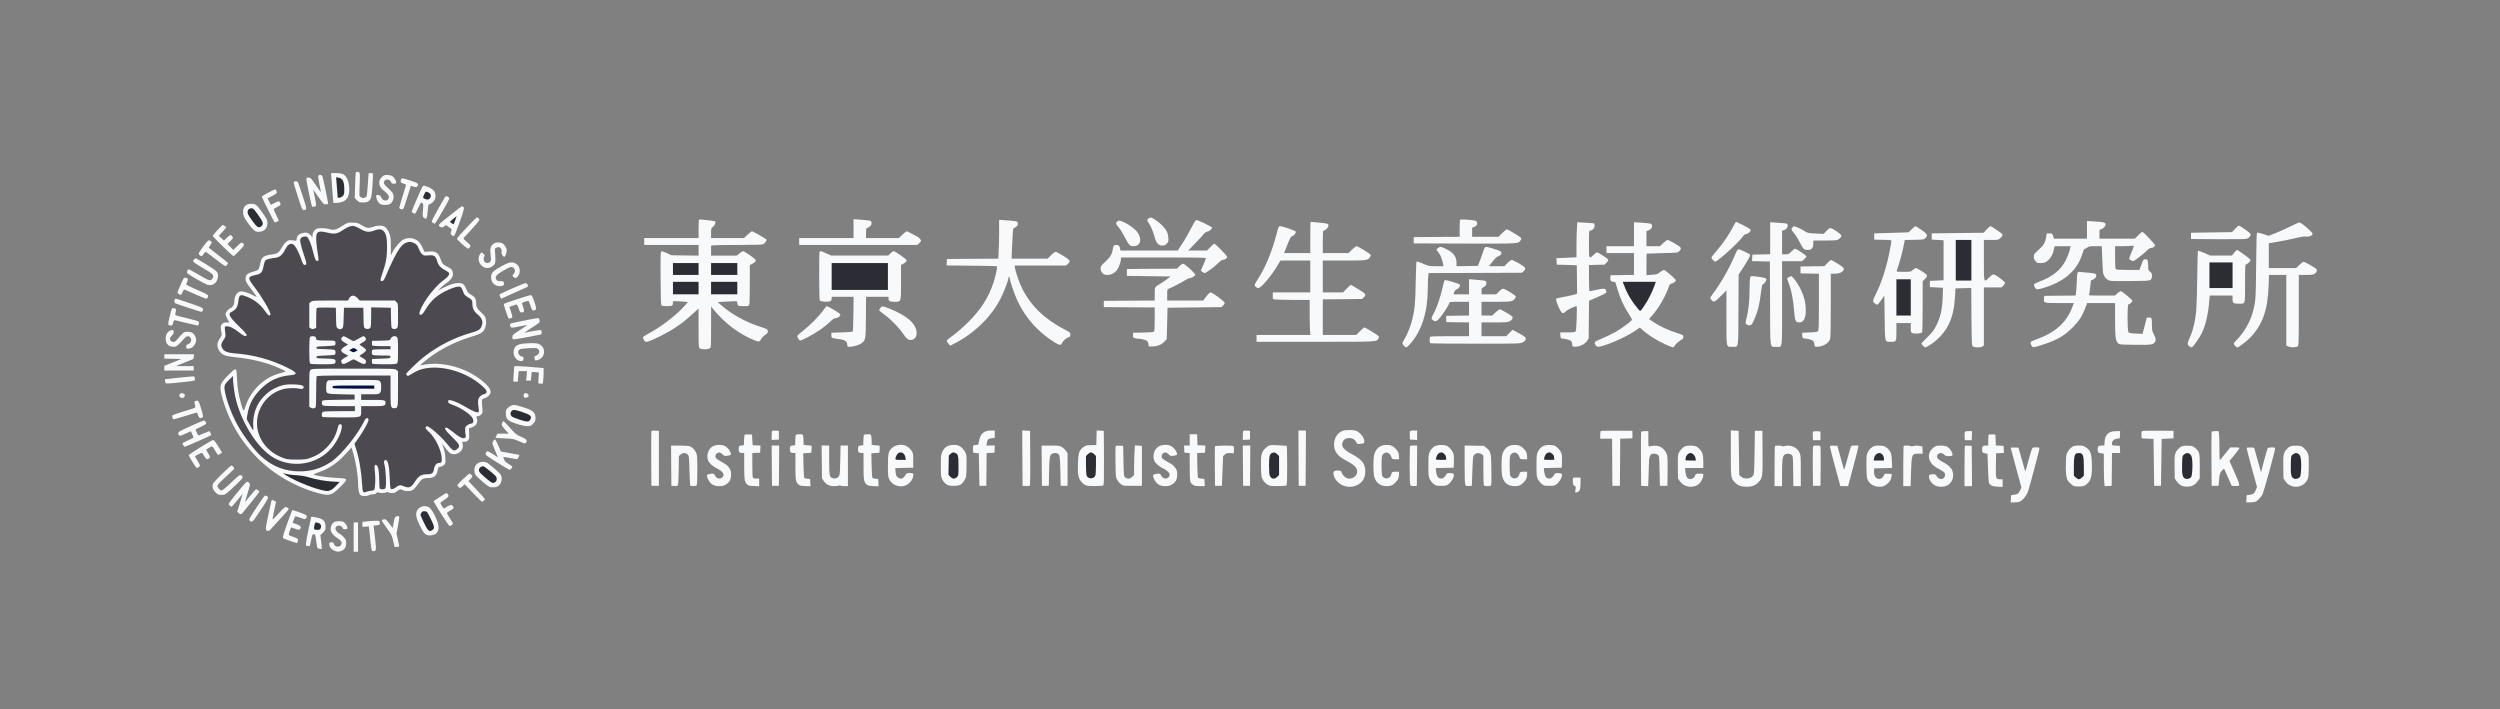
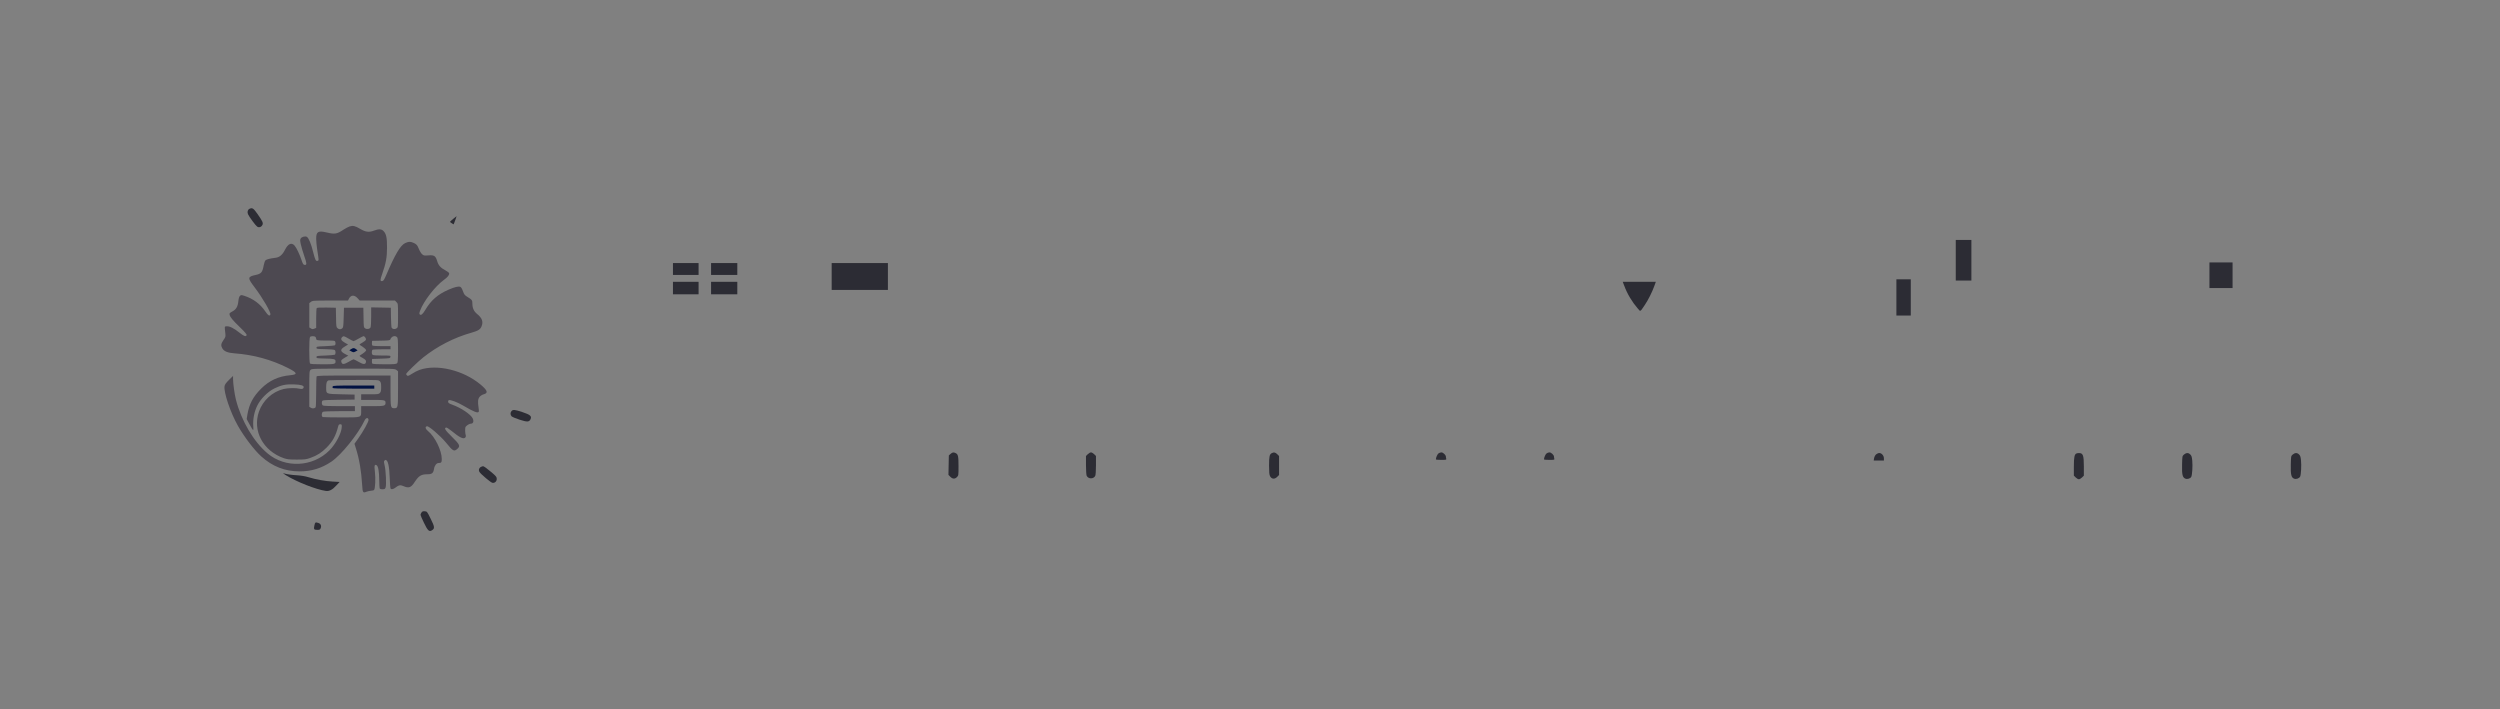
<svg xmlns="http://www.w3.org/2000/svg" version="1.1" id="レイヤー_1" x="0px" y="0px" viewBox="0 0 4001 1135" style="enable-background:new 0 0 4001 1135;" xml:space="preserve">
  <rect x="0" y="0" width="4001" height="1135" fill="#808080" stroke="none" />
  <style type="text/css">
	.st0{fill:#F8F9FA;}
	.st1{fill:#2C2C34;}
	.st2{fill:#4D4951;}
	.st3{fill:#011242;}
</style>
  <g transform="translate(0,1135) scale(0.1,-0.1)">
-     <path class="st0" d="M5749,8591c12-8,13-41,7-194c-7-185-7-185,16-201c28-20,58-20,83-2c17,12,20,37,31,197c6,101,12,185,13,187   c0,1,17,2,36,2c41,0,39,19,25-207c-11-177-18-207-58-240c-21-18-40-22-90-23c-60,0-66,2-100,36l-35,35l6,199c3,110,8,204,12,210   C5703,8602,5730,8603,5749,8591z M5484,8566c64-27,106-124,106-246c0-123-46-189-145-210c-30-6-67-10-82-8l-28,3l-17,205   c-9,113-17,220-17,238l-1,32h75C5417,8580,5466,8574,5484,8566z M5160,8528c11-29,90-401,90-428c0-16-7-20-35-20   c-38,0-37-1-152,165c-30,44-53,71-50,60c24-91,48-218,45-237c-2-18-10-24-35-26c-30-3-31-2-42,50c-6,29-28,128-48,220   c-19,92-33,174-29,183c4,11,15,15,38,13c30-3,41-15,112-120c44-65,81-117,82-115c1,1-9,57-23,123c-15,67-23,129-20,138   C5103,8559,5149,8554,5160,8528z M6270,8537c31-16,70-73,70-103c0-21-5-24-35-24c-28,0-37,5-45,24c-18,49-87,59-110,16   c-17-31-5-53,60-110c33-28,67-65,75-80c32-61,9-145-47-176c-27-16-106-18-141-5c-34,13-68,64-74,111c-5,35-3,40,15,40   c35,0,52-11,66-45c23-54,97-60,116-9c13,34-7,68-67,114c-59,45-83,84-83,137c0,35,7,50,36,83c33,37,40,40,88,40   C6222,8550,6256,8544,6270,8537z M6581,8456c109-34,126-49,97-89c-12-15-18-16-58-4l-45,13l-22-71c-12-38-38-123-58-187   c-29-95-40-118-55-118c-28,0-50,11-50,25c0,10,32,117,106,357c4,13-5,20-37,29c-47,15-56,30-40,65C6431,8504,6425,8505,6581,8456z    M4769,8432c6-11,40-110,76-222c71-215,71-220,15-220c-24,0-28,10-93,213c-37,116-68,217-67,224C4701,8453,4756,8457,4769,8432z    M6864,8351c37-17,71-41,84-59c26-36,29-99,7-142c-16-31-65-70-88-70c-11,0-16-25-23-112c-10-122-19-137-62-101   c-20,17-21,23-13,118c7,85,6,102-7,113c-9,6-19,12-22,12c-4,0-25-40-48-90c-22-49-46-90-52-90c-21,0-50,21-50,36   c0,13,130,316,166,387C6774,8387,6785,8387,6864,8351z M4424,8298c11-41,7-46-68-84l-74-38l26-52l25-52l64,31c63,31,65,32,79,13   c25-35,16-51-41-79c-30-15-55-31-55-37s18-46,40-90s40-84,40-89c0-10-58-36-65-29c-12,11-205,399-205,410c0,13,191,116,216,117   C4413,8320,4420,8310,4424,8298z M7171,8200c10-6,19-18,19-27c0-24-220-403-233-403c-18,1-47,25-47,39c0,11,157,298,207,379   C7132,8213,7142,8215,7171,8200z M4088,8076c28-15,65-60,146-180c39-59,46-75,46-118c0-85-55-138-143-138c-37,0-51,6-85,38   c-22,20-66,75-98,122c-48,71-58,94-62,137c-6,65,10,106,52,133C3981,8093,4049,8096,4088,8076z M7423,8029c8-13-8-69-68-238   c-45-128-83-221-90-221s-23,8-35,18c-21,17-22,21-10,57c10,31,10,39-1,46c-8,4-29,19-48,33l-33,25l-29-21c-24-18-34-20-56-12   c-47,16-38,37,39,100c253,203,294,234,307,232C7406,8046,7418,8038,7423,8029z M7658,7858c27-27,21-36-132-202   c-50-55-97-105-103-112c-10-10-1-23,47-64c64-55,68-64,45-94c-12-16-19-17-37-9c-30,14-170,144-166,154c8,22,305,339,319,339   C7639,7870,7651,7865,7658,7858z M18502,7823c75-50,147-126,175-183c9-19,19-63,21-97c4-59,2-64-26-93c-24-24-39-30-72-30   c-56,0-93,37-115,116c-26,95-64,190-96,236c-35,52-36,62-7,82C18415,7877,18425,7875,18502,7823z M11379,7820c35-5,65-11,68-14   c13-12-12-69-38-88c-28-21-29-25-29-100v-78h263h262l60,55c33,30,64,55,69,55c9,0,191-101,220-123c18-13,18-15,1-45   c-10-16-29-35-42-41c-16-7-150-11-397-11c-206,0-388-3-405-6l-31-6v-79v-79h206h206l42,35c24,19,51,35,60,35c18,0,172-106,196-135   c16-19-5-45-56-70l-34-16v-310c0-195-4-318-10-330c-9-16-22-19-88-19c-86,0-102,8-102,52c0,28,0,28-62,27c-35-1-106-4-158-8l-95-6   l75-64c154-133,376-255,595-326c126-42,130-44,133-73c3-26-3-35-42-62c-25-17-52-43-60-59c-28-52-40-56-103-30   c-251,99-485,276-670,504l-32,40l-1-327c0-326,0-327-22-342c-31-22-135-22-160,1c-17,15-18,38-18,326v309l-92-83   c-121-109-163-143-284-224c-117-80-387-215-443-222c-36-5-41-3-55,25c-9,17-16,37-16,44s35,31,77,53c193,100,438,286,572,432l71,78   l-48,7c-26,3-80,7-119,7l-73,1v-28c0-15-5-33-12-40c-14-14-146-16-168-2c-13,8-15,70-18,435c-2,386-1,426,14,432c9,3,47-9,88-28   l71-34l218-3l217-3v86v85h-435h-435v55v55h435h435v143c0,79,3,147,7,151C11194,7840,11255,7836,11379,7820z M13905,7821   c36-6,40-10,43-37c2-25-3-37-28-58c-17-14-38-26-46-26c-11,0-14-17-14-80v-80h263h262l58,55c33,30,63,55,68,55s41-18,80-40   s73-40,76-40c17,0,73-54,73-70c0-10-14-30-31-44l-31-26h-944h-944v55v55h435h435v151v151l103-7C13819,7831,13883,7825,13905,7821z    M23601,7821c57-12,53-81-6-102l-35-13v-73v-73h210h211l61,60c33,33,66,60,73,60c16,0,209-115,225-135c10-12,9-20-4-40   c-38-57-2-55-893-53l-818,3v50v50l368,3l367,2v133c0,74,3,137,8,141C23375,7842,23544,7833,23601,7821z M16240,7811   c42-6,45-8,48-37c2-25-3-37-24-53c-15-11-32-21-39-21c-10,0-15-35-19-127c-3-71-9-181-12-245l-5-118h288h289l54,55   c31,32,63,55,75,55c11,0,65-29,120-63c114-71,124-89,75-131l-32-26h-410h-411l7-42c11-69,71-239,117-329c138-276,361-490,687-658   c78-41,82-45,82-76c0-29-4-35-33-44c-35-12-86-59-106-98c-16-32-36-29-106,14c-264,161-465,384-599,663c-51,108-126,327-126,371   c0,10-4,19-10,19c-5,0-10-6-10-14c0-36-66-212-120-321c-148-299-428-573-750-735l-64-32l-28,33c-16,19-27,40-26,48   c2,8,48,46,103,85c59,42,157,128,241,211c203,202,322,389,403,630c34,104,66,253,56,263c-4,4-187,9-406,10l-400,4l3,51l3,52l411,3   l411,2l6,122c4,66,7,206,7,311v189l103-7C16149,7821,16215,7815,16240,7811z M19276,7776c61-30,115-59,119-66c11-17-34-59-71-66   c-24-4-44-20-71-53c-20-25-82-92-137-148l-100-103h150h150l54,55c30,30,58,55,64,55c16,0,206-193,206-211c0-21-41-49-72-49   c-14,0-40-18-66-45c-55-57-200-165-221-165c-9,1-27,10-40,20l-23,20l41,94c23,51,41,98,41,105c0,8-181,11-680,11h-680v-23   c0-40-31-130-58-170c-36-54-97-87-159-87c-42,0-54,5-78,30c-23,24-30,40-30,72c0,38,6,46,72,107c78,71,112,126,120,193   c8,64,19,78,57,78c39,0,53-14,62-58l7-32h458h458l54,83c66,101,119,193,182,315c30,60,53,92,64,92   C19158,7830,19215,7806,19276,7776z M17986,7795c79-35,176-107,213-157c85-115,56-228-59-228c-59,0-71,13-139,145   c-28,56-71,125-96,154c-50,58-52,66-28,93C17899,7826,17919,7825,17986,7795z M33665,7792c17-5,31-16,33-26c5-26-26-66-64-82   l-34-14v-70v-70h283h283l54,55c30,30,60,55,66,55c16,0,204-199,204-216c0-18-40-44-68-44c-13,0-36-12-50-28c-35-36-124-110-184-152   c-43-30-50-32-77-20c-16,6-32,18-35,25c-2,7,13,54,35,104c21,50,39,96,39,102c0,8-13,9-37,5c-21-3-89-6-150-6h-113v-178   c0-125,4-182,12-190s66-12,194-12h183l32,85c31,82,33,85,64,85c30,0,33-3,39-37c3-21,6-61,6-89c0-44,4-53,30-72c25-19,30-29,30-66   c0-31-6-48-21-62c-20-18-42-19-333-22c-288-2-314-1-346,16c-47,25-77,72-84,130c-3,26-8,129-12,230l-7,182h-104c-90,0-107-3-125-20   c-12-11-29-20-39-20c-13,0-23-19-39-72c-79-262-271-440-585-543c-134-44-159-45-180-4c-9,17-15,37-13,46s39,29,91,48   c212,80,343,188,421,347c25,51,52,121,60,156l14,62h-128h-128l-11-50c-15-71-34-111-71-154c-44-50-79-66-144-66c-48,0-57,3-80,31   c-19,22-26,42-26,71c0,42-4,37,115,147c44,40,72,98,83,172l7,54h45c44,0,45-1,58-42l14-43h264h264v142v141l118-7   C33582,7803,33649,7796,33665,7792z M21081,7790c178-17,179-18,179-50c0-30-48-80-76-80c-12,0-14-31-14-180v-180h206h206l56,55   c31,30,63,55,71,55c21,0,222-121,228-138c3-6-2-24-12-38c-33-51-56-54-420-54h-335v-255v-255h163h163l31,35c17,19,45,46,62,61   l32,26l97-58c147-87,155-99,106-145l-26-24l-314-3l-314-3v-284v-285h268h268l59,60c33,33,64,60,70,60c13,0,203-115,224-136   c13-11,13-17,1-40c-31-56,11-54-1010-54h-940v55v55h431h432l-7,61c-3,34-6,160-6,280v219h-242c-134,0-267,3-295,6l-53,7v53v54h300   h300v255v255h-239h-239l-43-72c-102-174-266-368-310-368c-27,0-59,27-59,49c0,9,19,45,43,81c123,185,234,450,312,753   c25,95,30,107,50,107c40,0,246-71,252-86c8-21-28-67-58-74c-19-5-31-26-67-115c-24-61-47-120-52-132l-10-23h210h210v250   c0,138,2,250,4,250S21024,7795,21081,7790z M27901,7745c60-31,112-62,116-71c8-21-34-63-71-70c-21-3-40-17-56-42   c-60-88-374-375-437-399c-14-5-62,45-63,65c0,7,33,50,73,96c97,111,190,244,252,358c56,104,64,118,71,118   C27788,7800,27840,7775,27901,7745z M5787,7747c80-49,114-54,181-28c61,24,141,27,180,7c36-19,65-60,88-126c15-44,19-83,19-196   v-142l33,63c43,81,126,173,177,196c74,34,170,20,230-33c20-16,49-61,67-100l33-70l66,6c110,11,154-17,189-119c25-71,41-90,105-122   c28-14,58-32,67-41c21-18,33-72,24-107c-8-31-60-92-95-110c-14-7-53-38-86-69l-60-56l90,44c121,59,175,76,244,76   c70,0,92-17,125-101c19-45,30-58,73-83c60-34,83-69,83-129c0-67,16-100,74-150c29-25,60-61,70-80c31-66,15-178-32-230   c-27-30-82-54-207-92c-281-85-557-236-766-418c-37-33-40-38-19-33c317,76,724-32,998-266c120-103,143-169,77-227   c-20-17-44-31-55-31c-10,0-26-7-35-16c-14-15-15-30-9-103c4-47,7-94,6-105c-2-29-42-66-73-66c-27,0-27-1-18-36c20-70-10-121-86-146   l-40-13l3-85c3-76,1-88-18-107c-15-17-32-23-61-23c-38,0-39-1-28-21c6-12,9-40,6-61c-12-93-133-150-207-98c-15,11-49,49-75,85   c-27,36-49,65-50,65c-2,0,9-30,22-67c17-47,27-97,30-158c5-82,3-92-16-112c-12-13-34-25-49-29c-15-3-32-7-39-9c-6-2-14-23-18-47   c-16-93-57-128-153-128c-82,0-105-14-162-97c-29-41-66-83-84-94c-37-23-119-25-156-4s-53,18-95-15c-30-24-48-30-84-30   c-26,0-52,5-58,11c-8,8-17,8-31,0c-26-14-115-14-128-1c-7,7-16,4-29-10c-12-14-31-20-59-20c-23-1-52-7-66-15c-36-20-103-19-130,3   c-26,21-38,80-39,187c-2,136-40,367-84,504l-22,70l-64-72c-150-169-282-262-457-323c-52-18-90-35-85-39c30-18,233-48,366-53   c193-9,194-11,63-142c-137-138-173-149-339-106c-147,39-263,82-414,156c-553,270-967,769-1135,1366c-54,194-47,228,83,361   c55,57,108,103,118,103c23,0,26-16,33-165c6-133,24-244,62-380c39-138,42-141,69-58c82,259,293,468,545,537c36,10,76,21,89,25   c20,6,10,13-69,50c-204,95-448,157-722,184c-173,18-220,37-263,111c-38,64-34,120,11,186c29,42,35,58,30,84c-20,103-19,124,7,150   c20,20,36,26,72,26h45l-30,53c-16,30-30,65-30,80c0,32,40,80,80,97c36,15,60,56,60,102c0,87,39,153,96,164c39,7,133-22,212-65   c28-16,52-27,52-23c0,3-33,48-72,101c-99,129-108,145-108,194c0,59,28,84,127,111c87,24,83,19,113,151c19,83,54,106,187,124   c88,12,107,27,167,131c17,30,47,65,66,78c34,23,54,25,135,10c16-2,21,3,23,32c5,48,35,77,97,91c45,10,57,9,89-6c20-10,43-29,51-44   l14-26l1,35c0,40,28,88,62,106c32,18,139,17,205-2c74-21,112-13,203,46c96,61,92,60,180,57C5717,7785,5731,7781,5787,7747z    M25511,7774c5-3,9-20,9-39c0-37-37-75-71-75c-18,0-19-12-19-215c0-200,1-215,18-215c10,0,35,18,56,40s45,40,55,40   c23,0,170-96,178-116c4-10-6-28-26-47l-31-32l-125-3l-125-4v-209c0-161,3-209,13-209c6,0,52,9,101,20c120,27,144,26,158-4   c6-14,8-31,5-39s-66-40-141-72l-135-58l-3-302l-3-302l-27-40c-32-48-99-84-171-91c-54-5-67,4-67,49c0,14-8,33-17,42   c-18,16-83,34-138,39c-28,3-30,6-33,51l-3,47h115c85,0,118,4,129,14c11,11,15,60,20,208c3,106,4,195,1,197c-9,10-147-53-173-80   c-50-50-67-41-113,59c-22,48-41,100-42,116l-1,29l142,29c79,15,154,33,168,38l25,10l-2,227l-3,228l-160,5l-160,5l-3,53l-3,52h54   c30,0,102,3,160,7l107,6v181c0,100,3,226,7,280l6,99l130-7C25444,7783,25506,7777,25511,7774z M26416,7770c18-7,24-17,24-38   c0-32-21-55-63-71l-27-11v-120v-120h108h109l52,50c29,28,60,50,69,50c18,0,164-81,195-108c24-21,21-44-9-73c-25-24-29-24-272-30   c-136-3-248-7-249-8c-2,0-3-78-3-172v-172l85,6c79,4,89,7,132,41c25,20,54,36,63,36c21,0,190-147,190-165c0-19-48-55-74-55   c-17,0-26-13-45-67c-51-143-156-323-257-439l-53-61l79-52c99-65,217-120,359-167c108-35,111-37,111-66c0-22-7-33-32-46   c-37-19-99-77-115-106c-11-19-12-19-59-1c-143,53-326,159-430,250l-60,53l-80-55c-153-106-516-260-592-251c-31,3-61,52-46,75   c5,8,58,34,118,58s157,72,215,105c107,62,254,171,259,193c1,7-26,56-61,109c-68,103-129,237-172,383c-15,50-29,96-31,103   c-2,6-16,12-32,12c-39,0-54,20-50,67l3,38l188,3l187,2v175v175h-220h-220v55v55h220h220v191v192l121-7   C26338,7782,26403,7775,26416,7770z M28579,7774c26-6,31-11,31-35c0-33-28-66-65-75l-25-6v-189v-189h53c49,0,56,3,97,45   c24,25,51,45,58,45c23,0,182-109,182-124c0-8-16-28-35-45l-36-31h-159h-160v-675c0-771,11-695-98-695c-100,0-91-61-94,701l-3,664   l-143,3l-143,3l3,52l3,52l143,3l142,3v256v256l109-7C28500,7783,28563,7777,28579,7774z M36916,7709c57-49,94-88,94-100   c0-29-54-52-104-45c-31,5-80-3-182-28c-76-18-201-44-276-56l-138-23v-199v-198h218h219l52,50c29,28,59,50,68,50   c19,0,186-94,203-115c18-22,5-58-29-78c-23-13-53-17-140-17h-111v-564c0-494-2-565-15-576c-25-21-106-24-148-7l-37,16v565v566h-138   h-139l-6-172c-14-402-104-645-314-850c-59-57-168-138-187-138c-16,0-56,42-56,60c0,9,18,34,41,55c113,110,218,287,260,440   c49,179,51,212,56,758c4,424,7,519,18,523c8,3,52-7,99-22l85-28l121,48c67,27,172,74,233,106c62,31,123,58,136,59   C36815,7790,36852,7765,36916,7709z M3595,7734c14-9,25-19,25-23s-27-36-60-71l-59-65l42-37l41-38l48,47c51,50,66,51,92,10   c9-14,2-26-36-64l-48-48l47-47l47-48l63,62c52,51,66,61,80,52c43-27,39-38-47-127c-46-48-88-87-93-87c-14,0-332,310-332,325   c0,12,148,175,160,175C3568,7750,3582,7743,3595,7734z M35931,7678c50-34,89-68,89-77c0-25-26-57-57-70c-20-8-152-11-463-9l-435,3   v50v50l328,5l328,5l49,53c28,28,55,52,61,52S35882,7712,35931,7678z M28770,7710c28-11,76-36,107-56c55-35,59-36,183-41l127-6   l43,47c26,28,51,46,65,46c32,0,175-99,175-122c0-22-32-55-66-68c-14-6-106-10-205-10h-179v-49c0-71-27-101-89-101   c-59,0-74,15-130,127c-22,45-61,107-86,137c-50,62-53,71-28,98C28707,7734,28708,7734,28770,7710z M30748,7673c96-66,109-90,68-131   c-26-27-29-27-179-30l-153-3l-23-116c-20-99-82-321-106-375c-7-17,2-18,109-18c114,0,116,0,149,30c19,17,42,30,51,30   c16,0,155-86,168-105c15-19,8-37-27-72l-35-35v-402c0-222-4-407-9-415c-12-19-116-27-153-12c-27,10-28,13-28,86v75h-115h-115v-140   c0-161,0-160-92-160c-96,0-90-23-96,383l-5,356l-48-69c-58-82-63-85-90-66c-54,37-54,47-1,153c93,185,168,415,222,682   c16,83,30,160,30,171c0,18-9,20-137,22l-138,3v50v50l275,8l275,9l50,49c27,27,54,49,60,49C30660,7730,30702,7705,30748,7673z    M31927,7689c32-22,73-50,90-62c42-28,41-48-2-86c-35-31-36-31-150-31h-115v-325c0-373-3-362,86-274c42,41,57,50,76,46   c35-9,172-111,176-130c2-9-10-31-26-47l-30-30h-141h-141v-464v-465l-22-15c-29-21-126-21-153,0c-19,14-20,29-24,475l-3,460l-127-3   l-126-3l-6-115c-18-354-111-561-334-743c-41-34-130-87-144-87c-12,0-60,49-61,62c0,4,44,51,99,105c86,86,104,110,144,193   c69,142,93,263,99,485l3,110l-105,5l-105,5v50v50l110,5l110,5v320v320l-95,5l-95,5v50v50l415,5l415,5l49,53c27,28,55,52,62,52   C31864,7730,31896,7712,31927,7689z M3387,7474c3-8-7-30-21-48c-14-19-26-37-26-39s70-57,155-122s155-121,155-125s-9-18-19-31   c-24-29-14-34-197,106c-75,58-140,105-144,105s-18-16-31-35s-28-35-34-35c-18,1-45,27-45,43s120,182,148,204   C3345,7511,3377,7498,3387,7474z M8040,7455c36-19,70-74,70-115c0-33-26-100-39-100c-19,0-50,47-45,68c17,61-33,109-81,78l-25-17   l6-109c8-122,1-144-59-180c-119-73-261,77-187,198c24,39,30,39,60,7c18-20,21-28,12-37c-17-17-15-68,5-90c24-26,69-23,89,6   c13,21,14,37,6,106c-12,98-3,139,39,174C7927,7474,7993,7479,8040,7455z M23134,7370c124-59,176-126,176-225v-55l171,2l171,3l24,60   c14,33,38,102,55,153c25,75,34,92,51,92c25,0,184-48,221-66c46-24,29-69-35-90c-15-5-50-40-82-81l-56-73h123h123l49,50   c27,28,58,50,69,50c10,0,63-26,118-57c108-63,119-80,72-124l-26-24l-747-3l-748-2l-7-68c-3-37-6-120-6-185c0-367-97-671-278-877   c-29-33-59-60-66-60s-24,13-39,28c-31,32-30,40,15,114c40,65,92,197,118,296c41,163,52,275,57,607c3,176,9,324,13,329   c4,4,50-10,102-33c92-40,95-41,211-41h119l-7,33c-17,84-38,140-70,181c-19,26-35,49-35,52c0,12,46,43,64,44   C23064,7400,23100,7387,23134,7370z M27928,7320c45-21,82-44,82-50c0-18-36-84-112-202l-73-113l-3-565c-3-644,6-590-96-590   c-103,0-96-34-96,468v434l-86-86c-103-102-119-109-151-70c-13,16-23,33-23,38c0,4,25,42,56,83c119,158,258,404,340,601   c31,74,43,92,59,92C27837,7360,27883,7342,27928,7320z M35912,7278c55-39,102-78,106-86c6-17-50-72-73-72c-13,0-15-42-15-305   c0-350,8-325-100-325c-88,0-100,9-100,75v55h-183h-183l-12-139c-15-170-57-343-111-455c-43-90-147-236-166-236c-7,0-25,10-40,21   c-33,27-31,43,19,156c47,104,81,258,95,420c6,70,13,312,16,537s7,412,10,414c3,3,48-13,101-36l96-42h173h174l37,45   c20,25,41,45,47,45C35808,7350,35857,7318,35912,7278z M13226,7295l76-35h457h457l34,35c19,19,43,35,53,35c24,0,207-129,207-146   s-25-41-61-59l-29-16v-274c0-324,3-315-101-315c-76,0-99,12-99,50v30h-179h-180l-3-327c-3-363-4-366-71-417c-37-28-131-56-189-56   c-35,0-38,2-38,29c0,54-35,81-120,92c-134,18-135,19-135,64v40l167,5c91,3,170,9,175,13c4,5,9,132,11,283l3,274h-176h-175v-30   c0-24-6-33-27-41c-39-15-152-7-164,12c-10,16-13,772-2,782C13129,7335,13148,7330,13226,7295z M3292,7125c78-47,156-100,171-118   c25-28,28-38,25-84c-8-97-80-154-165-131c-40,10-306,162-325,185c-13,16,4,63,24,63c6,0,81-41,166-91c169-100,189-104,217-48   c24,46,8,63-164,163c-83,49-151,94-151,100c0,21,32,57,45,52C3142,7214,3213,7173,3292,7125z M29410,7131c106-64,119-84,76-125   c-29-26-65-36-137-36h-49v-502c0-314-4-517-10-540c-20-70-116-128-213-128c-33,0-35,2-40,42c-3,24-14,48-23,55c-24,17-81,33-120,33   c-40,0-56,20-52,62l3,33l118,5c103,4,121,8,133,24s14,97,14,468v447l-147,3l-148,3v55v55l191,3l190,2l49,50c27,28,54,50,60,49   C29310,7189,29358,7163,29410,7131z M8257,7130c66-40,81-132,34-199c-26-36-50-39-76-11c-18,20-18,21,3,43c31,33,29,82-4,104   c-32,21-51,14-175-58c-101-61-123-91-95-134c14-21,24-25,65-25c45,0,49-2,56-27c8-35-15-53-67-53c-81,0-138,58-138,140   c0,77,22,100,180,187C8148,7157,8200,7165,8257,7130z M19043,7049c48-45,87-88,87-95c0-18-58-54-87-54c-13,0-49-17-80-37   c-57-36-206-113-257-133c-25-9-26-12-26-100v-90h288h289l48,65c31,42,54,65,67,65c34,0,228-144,228-169c0-10-12-28-26-42l-26-24   l-431-5l-432-5l-6-250c-3-137-6-251-7-252c-61-80-130-115-231-117l-55-1l-7,39c-3,22-14,45-24,52c-20,15-102,34-145,34   c-16,0-41,4-55,10c-23,9-26,15-23,47l3,38l159,3c97,1,165,7,173,13c10,9,13,56,13,200v189l-407,2l-408,3v50v50l408,3l407,2v104   c0,116-3,110,89,165c30,18,80,52,110,75l56,41l-350,5l-350,5v55v55l401,3l400,2l39,40c22,22,48,40,60,40   C18946,7130,18993,7094,19043,7049z M33442,6984c43-4,86-12,95-19c27-20,7-66-38-88l-36-17l-11-103c-6-57-14-111-18-120   c-6-16,11-17,204-17h209l39,35c21,19,45,35,54,35c19,0,184-135,188-154c3-15-43-56-64-56c-20,0-20-417,0-445c11-15,31-19,119-23   l106-5l15,54c8,30,23,88,33,129l18,75l36,3c45,4,49-7,49-128c0-75,3-91,30-140c33-62,37-96,15-126c-28-41-58-45-318-42   c-243,3-246,3-271,27c-39,36-46,98-46,381v260h-223h-224l-31-82c-48-127-99-204-197-304c-135-136-248-203-462-273   c-168-56-178-57-197-29c-9,13-17,35-18,48c-3,22,6,27,97,60c300,110,479,271,569,513l26,67h-229c-257,0-254-1-249,72l3,43l251,3   l251,2l7,38c3,20,9,96,12,167c8,189,4,179,72,171C33339,6993,33400,6987,33442,6984z M28152,6919c48-6,96-17,105-24   c17-12,17-15,1-48c-9-19-26-38-37-42c-14-4-21-18-26-48c-21-164-37-260-54-331c-23-97-85-247-111-271c-20-18-52-16-83,7   c-16,12-16,18,7,108c30,117,46,273,46,440c0,70,3,148,6,174C28014,6938,28011,6937,28152,6919z M28712,6888   c121-152,188-332,188-500c0-131-35-198-103-198c-61,0-72,25-85,194c-14,177-42,322-83,426c-16,41-29,78-29,82c0,9,50,37,67,38   C28673,6930,28694,6911,28712,6888z M3004,6890c6-6,2-25-8-49c-10-22-16-43-13-48s82-42,176-83c125-54,171-79,171-91   c0-30-12-49-30-49c-10,0-94,34-186,75s-168,74-170,72c-1-1-11-21-23-44c-12-24-23-43-26-43c-16,0-55,26-55,37c0,7,23,65,52,129   c49,111,52,115,77,109C2983,6901,2999,6895,3004,6890z M23740,6861c40-5,45-9,48-34c4-32-19-64-55-78c-20-7-23-16-23-59v-50h118   h118l43,45c25,26,52,45,64,45c31,0,201-104,205-124c2-10-5-27-15-38c-40-45-60-48-303-48h-230v-110v-110h86h85l53,50   c29,28,60,50,69,50c18,0,181-95,198-116c18-22-3-58-44-77c-29-14-70-17-241-17h-206v-110v-110h199h199l24,28c13,15,36,38,50,50   l26,24l86-47c117-63,131-76,123-107c-5-18-21-33-50-47c-43-21-53-21-743-21c-384,0-709,3-721,6c-20,5-23,13-23,54c0,34,4,50,16,54   c9,3,150,6,315,6h299v110v110l-182,2l-183,3v50v50l183,3l182,2v110v110h-154c-152,0-155,0-162-22c-11-37-102-179-151-235   c-48-57-72-65-111-37c-29,20-28,34,7,97c55,97,117,279,156,460c9,42,21,80,26,83c16,10,237-57,244-73c8-22-22-64-55-76   c-18-7-31-22-38-44l-10-33h124h124v121v121l93-8C23653,6871,23715,6865,23740,6861z M8440,6801c13-26,13-38-2-44   c-7-3-103-46-213-96c-109-50-200-91-202-91c-8,0-33,63-28,68c14,15,391,180,412,181C8420,6820,8434,6811,8440,6801z M8547,6535   c40-113,42-142,9-151c-36-9-42-1-66,74c-13,37-25,70-29,74c-10,11-112-24-108-37c3-5,13-36,23-68c20-64,14-77-33-77   c-18,0-25,12-43,66c-13,38-27,64-34,61c-6-2-34-12-63-21l-51-17l24-71c13-39,24-79,24-89c0-17-43-35-60-24c-11,7-84,225-77,231   c11,11,414,143,432,141C8511,6625,8522,6605,8547,6535z M3037,6498c218-75,224-78,207-122c-3-9-15-16-25-16c-15,0-334,105-411,135   c-26,10-21,75,6,75C2820,6570,2921,6538,3037,6498z M13345,6392c55-32,101-65,103-73c5-25-36-59-71-59c-25,0-44-12-97-64   c-36-35-109-94-163-130c-100-68-285-166-312-166c-15,0-45,48-45,73c0,8,42,46,93,85c108,82,252,228,321,325c26,37,53,67,59,67   C13240,6450,13290,6424,13345,6392z M14230,6413c289-114,440-249,440-395c0-86-68-132-142-97c-13,6-48,47-78,92   c-65,97-198,231-303,307c-42,30-76,60-77,66c0,6,10,23,21,38C14116,6455,14124,6455,14230,6413z M2798,6413c25-6,25-12,7-85   c-6-24-3-25,177-68c101-24,188-48,195-54c15-14,5-66-13-66c-7,0-86,18-176,40s-173,42-184,45c-19,4-23-2-33-40c-10-41-14-45-41-45   c-18,0-33,6-36,15c-4,9,3,55,15,103C2754,6438,2748,6427,2798,6413z M8634,6228c8-40,10-38-139-133c-66-43-111-75-100-72   c67,19,246,49,259,44c10-4,16-18,16-36c0-24-5-32-22-36c-101-22-391-75-416-75c-30,0-32,2-32,35c0,34,4,38,123,115   c67,44,120,80,117,80s-61-11-130-25c-116-23-126-23-137-8c-20,26-15,51,10,59c31,10,397,82,423,83C8622,6260,8629,6252,8634,6228z    M2780,6039c0-22-9-40-30-59c-16-15-30-37-30-47c0-57,69-76,105-28c11,15,43,52,71,81c50,53,52,54,106,54c64,0,102-23,124-76   c20-47,17-80-8-126c-25-45-62-68-108-68c-27,0-30,3-30,31c0,24,5,32,30,41c49,17,66,73,33,110c-24,27-58,22-90-14   c-104-118-129-138-171-138c-23,0-53,5-67,12c-90,41-84,210,10,248C2766,6077,2780,6072,2780,6039z M8630,5842c121-60,96-231-38-258   c-24-5-32-3-32,7c0,8-3,24-6,36c-4,16,0,23,18,28c57,18,77,75,38,110c-17,16-34,17-142,13c-68-3-133-10-146-17   c-50-27-32-103,28-116c28-6,31-10,28-38c-2-26-8-33-30-35c-65-8-128,59-128,136c0,90,46,132,155,143C8513,5863,8593,5861,8630,5842   z M3101,5643l-6-38l-140-57l-140-57l143-1h142v-35v-35h-235h-235v38v37l137,55l136,55l-136,3l-137,3v34v35h238h239L3101,5643z    M8461,5480c73-5,158-13,187-16l52-5v-63c0-35-3-91-6-125l-7-61h-33c-18,0-35,3-37,8c-2,4-1,44,2,88l6,82l-54,6c-30,4-56,4-59,2   c-2-3-7-34-9-70l-6-66h-38h-39l7,75l6,75h-65h-65l-7-46c-3-26-6-64-6-86c0-39,0-39-37-36l-38,3l3,70c1,39,5,94,8,123l5,52h48   C8305,5490,8387,5486,8461,5480z M3118,5296c2-16,0-32-5-36c-4-4-109-18-231-30c-190-20-225-21-233-9c-8,13-13,58-6,60   c20,5,429,47,447,46C3110,5325,3116,5319,3118,5296z M2954,5038c14-23-3-52-33-56c-42-6-67,38-39,66C2899,5065,2940,5059,2954,5038   z M8454,5038c16-26-4-53-40-53c-23,0-30,5-32,23c-2,13-1,30,2,38C8392,5066,8440,5060,8454,5038z M3214,4826c40-127,43-151,20-160   c-38-15-51-6-64,39c-10,34-17,44-29,41c-9-3-91-28-182-55c-92-28-172-51-178-51c-19,0-34,51-19,65c7,6,93,36,191,65   c174,52,178,54,172,78c-18,70-17,80,1,85C3175,4946,3177,4943,3214,4826z M8367,4835c167-53,203-84,203-179c0-43-4-53-39-87   c-35-36-43-39-92-39c-32,0-92,12-144,28c-166,53-200,82-200,172c0,48,4,63,25,85c29,32,74,54,111,55C8245,4870,8306,4854,8367,4835   z M3290,4601c5-11,10-25,10-31s-38-29-85-50s-85-41-85-44c0-11,40-96,46-96c3,0,42,16,85,35c44,19,84,35,88,35c10,0,36-58,29-65   c-10-10-408-185-421-185c-12,0-37,39-37,56c0,3,39,23,87,45s89,41,90,43c2,2-7,26-19,53l-23,51l-90-40c-84-37-90-38-102-22   c-19,26-16,42,13,61c41,26,367,172,386,173C3272,4620,3284,4611,3290,4601z M8162,4503c86-97,103-111,164-137c103-43,119-62,90-101   c-13-18-17-17-107,22c-92,40-98,42-233,47c-77,3-141,8-143,10c-3,2,3,18,12,35l16,31h90h91l-56,61c-31,33-56,69-56,80   c0,24,17,59,28,59C8063,4610,8109,4562,8162,4503z M21738,4437c55-39,94-98,96-144c1-37,0-38-44-44c-60-10-75-4-90,32   c-32,75-168,80-206,8c-39-75-1-131,136-204c166-88,220-156,220-277c0-108-44-182-135-224c-104-49-233-25-312,58   c-61,63-84,160-40,172c46,12,97,7,103-11c19-64,74-113,126-113c71,0,128,51,128,115c0,62-44,105-185,179c-130,67-184,142-185,251   c0,105,56,191,145,223c17,6,69,10,116,9C21687,4465,21701,4462,21738,4437z M10545,4015v-440h-60h-60l-3,430c-1,237,0,436,3,443   c3,9,22,12,62,10l58-3V4015z M12465,4385v-70l-57-3l-58-3v69c0,38,3,72,7,76s30,6,58,4l50-3V4385z M15920,4401v-58l-46-6   c-56-6-71-20-80-74l-7-43h67h67l-3-57l-3-58l-62-3l-63-3l-2-262l-3-262h-55h-55l-5,260l-5,260l-45,5l-45,5l-3,54c-4,60,4,71,54,71   c31,0,32,2,43,62c20,117,77,167,189,168h62V4401z M16488,4035c1-231,0-430-3-443c-5-21-10-23-63-20l-57,3l-3,443l-2,443l62-3l63-3   L16488,4035z M17668,4026c1-288-1-433-8-441c-8-9-48-13-137-14c-142,0-159,5-215,67c-50,55-61,113-57,292c5,170,21,218,91,266   c37,26,50,29,122,30l81,1l3,117l3,117l57-3l57-3L17668,4026z M20005,4385v-70l-57-3l-58-3v69c0,38,3,72,7,76s30,6,58,4l50-3V4385z    M20898,4018l-3-443h-55h-55l-3,443l-2,442h60h60L20898,4018z M22680,4385v-76l-57,3l-58,3l-3,59c-4,83-2,86,63,86h55V4385z    M26125,4395v-60l-97-3l-98-3l-2-377l-3-377h-60h-60l-3,378l-2,377h-95h-95v59c0,38,4,61,13,64c6,3,122,5,257,4l245-2V4395z    M27830,4103l5-353l26-26c49-49,158-41,196,14c16,24,18,59,23,372l5,345h60h60l3-345c3-394,0-413-72-484c-49-49-98-66-192-66   c-81,0-133,21-181,71c-62,66-63,71-63,469v361l63-3l62-3L27830,4103z M34785,4395v-60l-95-5l-95-5l-5-375l-5-375h-55h-55l-5,375   l-5,375l-95,5l-95,5l-3,54c-2,36,1,57,10,62c7,5,123,8,258,6l245-2V4395z M26380,4324c0-116,1-126,18-119c37,14,111,17,147,5   c56-18,111-73,130-129c13-39,15-89,13-277l-3-229h-60h-60l-5,238c-5,236-5,239-29,258c-23,19-65,25-96,13c-29-11-45-60-45-137   c0-41-3-142-7-226l-6-152l-56,3l-56,3l-3,425c-1,234,0,431,3,438s25,12,60,12h55V4324z M29135,4375v-70h-60h-60l-3,59   c-4,85-2,88,65,84l58-3V4375z M31558,4378l-3-73h-55h-55l-3,59c-4,83-2,86,63,86h56L31558,4378z M33928,4393l-3-58l-44-6   c-51-7-81-36-81-80c0-28,1-28,63-31l62-3l3-57l3-58h-65h-66l-2-262l-3-263l-56-3l-56-3l-6,53c-4,29-7,146-7,259v207l-47,8   c-48,9-48,9-51,52c-4,56,10,72,63,72h43l4,63c7,112,66,167,181,167h68L33928,4393z M35514,4398c3-29,6-136,6-238   c1-167,2-183,16-165c8,11,47,59,87,108l71,87h73c40,0,73-3,73-8c0-12-27-49-97-134l-63-76l69-154c81-183,97-226,84-239   c-6-6-34-9-63-7l-54,3l-57,130c-32,72-61,135-63,140c-3,6-20-7-38-28c-30-36-34-46-43-140l-10-102h-55h-55l-3,425   c-1,234,0,431,3,438s24,12,58,12h54L35514,4398z M12040,4310l5-85l63-3l63-3l-3-57l-3-57l-62-3l-63-3v-192c0-137,3-196,12-205   c7-7,31-12,55-12h43v-61v-61l-84,3c-73,4-88,7-110,28c-40,37-46,79-46,299v202h-34c-44,0-58,19-54,72c3,42,4,43,43,48l40,5l3,75   c1,41,5,81,7,88c3,9,22,12,62,10l58-3L12040,4310z M12854,4369c3-17,6-55,6-84v-52l38-7c20-3,50-6,65-6c28,0,28,0,25-57l-3-58   l-65-5l-65-5l4-190c2-104,8-195,13-202s28-13,51-15l42-3l3-59l3-58l-84,3c-67,3-90,8-107,24c-45,40-50,71-50,295v210h-34   c-44,0-58,19-54,72c3,42,4,43,43,48l40,5l3,75c1,41,4,81,7,88s24,12,58,12C12846,4400,12848,4399,12854,4369z M13944,4369   c3-17,6-55,6-84v-52l38-7c20-3,50-6,65-6c28,0,28,0,25-57l-3-58l-65-5l-65-5l4-190c2-104,8-195,13-202s28-13,51-15l42-3l3-59l3-58   l-84,3c-67,3-90,8-107,24c-45,40-50,71-50,295v210h-34c-44,0-58,19-54,72c3,42,4,43,43,48l40,5l3,75c1,41,4,81,7,88s24,12,58,12   C13936,4400,13938,4399,13944,4369z M19162,4313l3-88l63-3l63-3l-3-57l-3-57l-63-3l-63-3l3-194c2-106,7-197,11-201c4-5,29-11,55-14   l47-5l3-57l3-58h-78c-60,0-85,5-107,19c-53,35-55,48-56,288v222l-42,3l-43,3l-3,58l-3,57h46h45v90v90h60h59L19162,4313z    M31938,4308l3-87l62-3l62-3l3-57l3-57l-63-3l-63-3l-3-192c-3-217-1-223,69-223h39v-61v-61l-79,3c-88,4-129,25-142,71   c-3,14-10,122-14,240l-7,216l-42,8c-40,9-41,10-44,52c-4,55,10,72,59,72h39v83c0,46,3,87,7,91s30,6,58,4l50-3L31938,4308z    M7975,4219l40-94l145-27c80-15,146-27,148-27c8-2-1-29-16-49l-17-22l-109,20c-60,11-110,19-112,17c-1-1,5-19,13-39   c11-28,30-47,74-74c32-19,59-39,59-42c0-14-31-52-42-52c-13,0-321,190-363,224c-27,21-28,26-17,50c6,14,17,26,23,26   c7,0,47-22,90-49l78-50l-45,106c-24,58-44,112-44,120c0,21,31,64,43,60C7929,4315,7952,4271,7975,4219z M3491,4209l62-101l-24-19   c-13-10-29-19-36-19c-6,0-25,24-41,53c-55,96-52,94-105,62c-26-15-47-29-47-32s14-28,30-55c17-26,30-55,30-63c0-14-29-35-50-35   c-9,0-64,77-73,103c-3,9-117-48-117-58c0-2,18-33,40-67c22-35,40-70,40-79c0-20-47-46-59-33c-18,19-121,188-121,199   c0,13,369,243,392,244C3422,4310,3451,4274,3491,4209z M11593,4216c39-17,79-60,97-104c16-40,9-48-51-56c-41-6-48-4-77,24   c-36,34-57,37-90,14c-27-19-29-65-4-86c9-8,46-31,82-51c83-47,92-54,124-101c21-31,26-51,26-98c0-79-22-123-79-159   c-38-24-55-29-111-29c-87,0-140,32-177,107c-30,62-26,78,17,87c60,11,80,7,90-18c20-53,84-72,120-36c43,43,13,94-87,144   c-67,33-122,82-139,123c-34,81-2,185,69,228C11452,4234,11539,4239,11593,4216z M14515,4207c21-12,53-42,70-65c29-43,30-47,30-160   v-117l-144-3l-144-3l6-62c5-50,10-66,32-84c45-39,89-28,124,32c19,33,24,35,71,35c60,0,66-9,50-71c-17-62-83-124-147-137   c-97-21-195,26-234,112c-16,35-19,67-19,216c0,190,9,229,61,277C14335,4236,14441,4249,14515,4207z M15367,4204c50-33,90-93,99-149   c3-23,4-109,2-191c-3-141-4-151-31-196c-44-75-77-93-173-93c-70,0-86,3-120,26c-24,16-48,45-63,74c-23,46-24,59-24,219   c0,151,2,176,20,217c37,84,91,118,188,119C15314,4230,15334,4225,15367,4204z M18733,4216c39-17,79-60,97-104c16-40,9-48-51-56   c-41-6-48-4-77,24c-36,34-57,37-90,14c-27-19-29-65-4-86c9-8,46-31,82-51c83-47,92-54,124-101c21-31,26-51,26-98   c0-79-22-123-79-159c-38-24-55-29-111-29c-87,0-140,32-177,107c-30,62-26,78,17,87c60,11,80,7,90-18c20-53,84-72,120-36   c43,43,13,94-87,144c-67,33-122,82-139,123c-34,81-2,185,69,228C18592,4234,18679,4239,18733,4216z M20592,4214c5-3,8-144,8-313   c0-235-3-311-13-319c-7-6-66-11-137-11c-115,0-127,1-167,25c-26,15-53,43-70,72c-27,45-28,53-32,209c-4,190,7,238,67,295   c61,58,65,59,207,52C20526,4221,20588,4216,20592,4214z M22273,4216c39-17,92-71,106-109c6-16,11-46,11-68v-39h-55   c-44,0-57,4-61,18c-21,71-64,103-111,83c-46-19-53-47-53-201c0-82,5-149,11-164c16-35,61-52,98-36c26,11,37,26,55,83   c4,13,17,17,61,17h55v-39c0-53-15-89-53-129c-45-48-78-62-141-62c-106,0-172,49-202,148c-18,59-19,290-1,359c17,62,50,106,102,132   C22142,4234,22225,4237,22273,4216z M23186,4194c21-17,49-50,61-74c21-40,23-56,21-150l-3-105l-144-3l-144-3l6-55   c7-64,27-101,61-110c38-9,65,4,92,47c24,39,26,40,77,37c47-3,52-5,55-28c4-36-37-109-81-144c-36-29-44-31-122-31s-86,2-122,31   c-21,16-48,50-60,74c-21,41-23,57-23,219c0,155,2,179,20,216c41,85,97,117,197,113C23139,4225,23153,4221,23186,4194z M24323,4216   c39-17,92-71,106-109c6-16,11-46,11-68v-39h-55c-44,0-57,4-61,18c-21,71-64,103-111,83c-46-19-53-47-53-201c0-82,5-149,11-164   c16-35,61-52,98-36c26,11,37,26,55,83c4,13,17,17,61,17h55v-39c0-53-15-89-53-129c-46-48-78-62-144-62c-106,1-169,47-199,147   c-18,60-19,291-1,360c17,62,50,106,102,132C24192,4234,24275,4237,24323,4216z M24916,4194c21-17,49-50,61-74c21-40,23-56,21-150   l-3-105l-144-3l-144-3l6-55c7-64,27-101,61-110c38-9,65,4,92,47c24,39,26,40,77,37c47-3,52-5,55-28c4-36-37-109-81-144   c-36-29-44-31-122-31s-86,2-122,31c-21,16-48,50-60,74c-21,41-23,57-23,219c0,155,2,179,20,216c41,85,97,117,197,113   C24869,4225,24883,4221,24916,4194z M11038,4209c39-15,82-58,103-104c16-35,19-68,19-275c0-171-3-239-12-248c-16-16-97-16-103,1   c-2,6-7,115-11,241c-6,223-7,230-30,253c-30,30-75,30-111-1l-28-24l-3-228c-2-148-7-233-14-242c-7-8-28-12-57-10l-46,3l-3,322   l-2,321l136,1C10950,4219,11024,4214,11038,4209z M12468,3898l-3-323h-55h-55l-3,323l-2,322h60h60L12468,3898z M13270,3990   c0-243,4-270,47-289c45-21,93-5,114,38c10,19,14,91,17,254l4,227h59h59v-325v-325h-60c-35,0-60,4-60,10c0,7-6,7-19,0   c-11-5-47-10-81-10c-76,0-127,26-167,83l-28,40l-3,264l-3,263h61h60V3990z M16992,4198c21-12,50-39,65-61l28-40v-261v-261h-55h-55   l-5,235c-5,239-10,270-46,284c-24,9-63,7-84-4c-40-22-45-47-50-285l-5-230h-55h-55l-3,322l-2,322h142   C16939,4219,16959,4217,16992,4198z M17980,3972c5-241,5-244,29-263c35-28,77-24,112,10l29,29v130c0,71,3,177,7,236l6,107l56-3   l56-3v-320v-320h-151c-150,0-151,0-187,28c-21,16-47,47-60,70c-21,40-22,56-25,281c-2,131-1,245,2,253c4,10,20,13,63,11l58-3   L17980,3972z M19738,4211c9-5,12-26,10-62l-3-54l-56,3c-48,3-60,0-85-21l-29-25l-10-239l-10-238h-55h-55l-3,310c-1,170,0,315,2,322   C19449,4220,19717,4224,19738,4211z M20008,3898l-3-323h-55h-55l-3,323l-2,322h60h60L20008,3898z M22678,3898l-3-323l-45-3   c-33-3-47,1-57,14c-10,14-13,89-13,319c0,166,3,305,7,308c3,4,30,7,60,7h53L22678,3898z M23786,4184c74-60,79-78,82-353   c3-193,1-246-10-252c-24-16-105-11-112,7c-3,9-6,118-6,244v229l-26,20c-50,40-126,16-138-42c-3-12-9-121-13-242l-8-220l-45-3   c-33-3-47,1-57,14c-10,14-13,91-13,326v308l154-3l154-2L23786,4184z M27143,4206c43-17,93-76,106-123c6-21,11-80,11-130v-93h-146   h-147l7-62c7-71,24-103,60-112c39-10,75,10,92,49c14,34,15,35,74,35c57,0,60-1,60-24c0-30-22-84-50-119c-77-98-250-87-325,21   l-30,44l-3,176c-3,113,0,191,8,215c13,46,64,105,105,123C27004,4223,27102,4224,27143,4206z M28516,4211c5-6,24-6,49,1   c92,25,193-21,234-104c20-42,21-60,21-291v-247h-59h-60l-3,241c-3,239-3,241-27,260c-28,23-78,25-108,4c-35-25-43-77-43-297v-208   h-60h-60v318c0,175,3,322,7,325C28417,4223,28505,4221,28516,4211z M29135,4198c3-13,4-158,3-323l-3-300h-60h-60l-3,300   c-1,165,0,310,3,323c5,19,12,22,60,22S29130,4217,29135,4198z M29452,4045c26-93,51-183,55-198c7-24,16,1,57,155   c27,100,53,191,58,201c7,13,21,17,65,17h56l-6-37c-3-21-41-167-83-325l-77-288h-62h-62l-21,78c-11,42-50,184-86,316   c-36,131-63,242-60,248c3,5,31,8,62,6l57-3L29452,4045z M30196,4184c62-50,78-93,82-216l4-107l-144-3l-143-3l-3-47   c-6-88,47-143,111-117c18,8,35,26,44,46c14,34,14,34,71,31l57-3l-3-35c-4-55-34-102-86-137c-41-28-57-33-108-33   c-97,0-174,54-198,138c-5,20-10,113-10,205c0,148,2,172,20,205c27,52,40,66,80,91c30,19,47,22,112,19   C30150,4215,30162,4212,30196,4184z M30576,4211c5-6,25-5,51,1c28,8,57,9,90,2l48-9l3-57l3-58h-60c-116,0-117-3-127-293l-7-227h-58   h-59v318c0,175,3,322,7,325C30477,4223,30565,4221,30576,4211z M31181,4188c38-28,75-98,66-122c-5-12-21-16-58-16c-42,0-56,5-75,25   c-40,44-114,24-114-31c0-29,24-51,94-88c77-41,126-83,147-130c37-82,14-179-56-232c-52-39-152-46-213-15c-51,26-91,77-99,126   c-7,45,5,55,64,55c37,0,45-4,57-29c36-68,128-61,134,11c3,31-2,40-30,61c-18,14-56,37-85,51c-169,84-192,256-48,348   c24,15,45,18,106,16C31135,4215,31152,4211,31181,4188z M31558,3893l2-323h-60h-60v318c0,175,3,322,7,326s30,6,58,4l50-3   L31558,3893z M33382,4191c73-47,92-96,96-261c6-210-15-281-100-342c-28-19-45-23-110-23c-70,0-79,2-114,31c-21,16-46,41-56,55   c-29,38-41,132-36,285c4,130,6,144,31,186c24,41,57,72,97,90c8,4,44,7,81,7C33326,4220,33343,4216,33382,4191z M35127,4184   c74-60,78-74,78-294v-195l-30-41c-47-66-87-88-164-92c-80-3-129,20-176,86l-30,44l-3,176c-4,198,2,234,51,289c45,51,79,64,164,60   C35080,4215,35093,4211,35127,4184z M36866,4184c21-17,49-50,61-74c21-40,23-55,23-210c0-101-5-180-12-201c-54-160-267-189-363-51   l-30,44l-3,176c-4,198,2,234,51,289c45,51,79,64,164,60C36820,4215,36833,4211,36866,4184z M32357,3996c28-103,53-190,55-192   s23,70,47,159s49,177,57,195c12,31,15,32,68,32c46,0,56-3,56-17c0-18-145-563-179-674c-22-71-80-148-132-174c-15-9-55-15-89-15h-61   l3,57l3,58l48,7c58,8,75,20,99,75l19,42l-86,312c-47,171-85,315-85,320c0,6,28,9,62,7l62-3L32357,3996z M36088,4140   c7-25,32-114,55-197l42-153l49,188c27,103,54,193,59,200c6,7,32,12,63,12c49,0,54-2,54-22c0-35-180-689-201-730   c-23-46-82-106-116-119c-13-5-51-9-84-9h-60l3,58l3,57l47,5c56,7,82,28,103,84l16,42l-85,308c-47,170-83,313-80,318s31,8,62,6l56-3   L36088,4140z M7782,3951c37-14,217-170,233-201c33-64,6-156-55-187c-31-16-104-17-133-1c-32,17-104,75-171,139c-53,51-59,61-63,106   c-6,61,14,105,60,133C7687,3961,7744,3966,7782,3951z M3733,3880c9-11,17-24,17-28c0-5-46-51-102-102c-156-144-168-156-168-179   c0-25,42-71,64-71c16,0,78,51,176,146c96,92,120,109,138,98c42-27,37-38-53-125c-206-196-197-189-260-189c-49,0-58,4-94,38   c-46,43-60,95-41,143c13,31,275,289,295,289C3711,3900,3723,3891,3733,3880z M7542,3753c25-22,23-32-13-70l-32-32l132-140   c72-77,131-143,131-147c0-13-33-44-45-44c-7,0-72,63-145,140l-132,140l-34-30c-19-16-38-30-41-30c-12,0-43,33-43,46   c0,14,179,184,194,184C7519,3770,7532,3763,7542,3753z M25295,3620c0-103-16-143-59-148l-28-4l7,49c6,44,4,49-17,58   c-19,8-24,19-26,59c-5,73-1,77,65,74l58-3V3620z M3983,3626c9-7,17-22,17-33c0-15-42-159-75-260c-8-24,3-13,80,83   c42,52,83,98,91,101c14,5,54-22,54-38c0-4-51-70-113-146s-125-155-141-175c-32-43-48-47-78-18l-22,20l46,146c25,80,42,142,38,138   c-4-5-43-52-85-104c-43-52-81-97-87-99c-12-4-48,29-48,45c0,7,44,66,97,131C3960,3664,3947,3653,3983,3626z M7166,3443   c24-32,15-47-55-93c-68-44-69-45-55-70c7-14,21-35,31-48l18-22l48,30c55,34,74,37,93,13c21-29,17-40-28-67c-77-46-74-39-43-91   c15-26,38-63,51-83c30-43,30-48-1-68c-19-13-28-14-39-5c-15,13-203,305-230,359l-17,32l98,65c54,35,102,64,107,64   C7149,3460,7159,3452,7166,3443z M4271,3410c36-20,32-27-159-312c-64-96-84-112-110-86c-25,25-29,16,166,311c35,53,69,97,74,97   S4260,3415,4271,3410z M4389,3335l29-14l-29-137c-16-76-28-141-27-146c2-5,39,30,83,79c106,118,117,126,149,112c14-7,26-16,26-22   c0-12-33-52-155-182c-56-60-115-125-130-143c-18-21-35-32-48-30c-43,6-42,26,8,259c26,123,49,227,52,232   C4353,3353,4357,3352,4389,3335z M6870,3228c35-25,80-101,125-212c53-134,15-225-97-234c-82-6-111,18-177,153   c-62,125-74,190-47,244C6710,3248,6806,3271,6870,3228z M4808,3145c107-39,118-50,88-90c-13-18-16-18-91,9c-42,15-78,26-80,24   s-12-26-23-54l-20-51l51-18c72-25,89-41,75-71c-14-29-19-29-92-4l-57,19l-15-35c-8-19-17-47-20-63c-6-26-3-28,66-52   c40-13,75-30,77-37c8-18-6-62-19-62c-14,0-211,70-220,79c-4,3,3,40,16,81c25,78,122,346,131,361C4681,3190,4675,3192,4808,3145z    M6390,3069c0-11-10-75-22-140l-22-120l23-100c12-56,21-103,19-105s-19-5-38-6l-34-3l-23,97c-21,91-27,103-103,206   c-44,60-80,114-80,119c0,6,7,14,16,17c39,15,55,5,105-64c28-38,53-70,54-70s8,37,15,83c13,86,26,107,67,107   C6384,3090,6390,3084,6390,3069z M5062,3069c114-24,148-59,148-151c0-46-4-54-41-92l-42-41l12-92c17-138,17-136-21-128   c-18,4-36,12-39,17s-11,52-18,105c-13,108-15,113-41,113c-21,0-22-2-45-113l-17-78l-32,3c-30,3-31,5-29,45c1,23,20,124,42,226   c23,102,41,188,41,191C4980,3083,5002,3081,5062,3069z M6078,2983c3-32,2-32-48-39l-52-7l6-41c3-23,13-110,22-195   c17-166,16-171-33-171c-28,0-28,1-51,220l-18,175l-52-3l-52-3v40v39l93,10c50,5,112,9,137,8C6073,3015,6075,3014,6078,2983z    M5498,2996c30-16,62-65,62-93c0-20-5-23-35-23c-29,0-37,5-45,25c-11,29-52,42-86,26c-49-22-25-89,47-126c14-8,42-32,62-54   c33-37,37-47,37-95c0-62-24-100-76-122c-45-19-70-18-121,7c-46,22-73,61-73,104c0,22,4,25,34,25c28,0,35-5,40-25   c13-51,89-60,115-13c20,35,4,66-54,102c-68,43-106,88-112,133c-7,50,19,108,56,128C5381,3013,5467,3014,5498,2996z M5730,2755v-235   h-35h-35v235v235h35h35V2755z" />
-   </g>
+     </g>
  <g transform="translate(0,1135) scale(0.1,-0.1)">
-     <path class="st1" d="M5385,8439c4-41,10-114,13-164l7-90l30,2c18,1,39,13,53,28c19,22,22,38,22,102c0,129-24,178-94,190l-37,6   L5385,8439z" />
-     <path class="st1" d="M6791,8243c-28-57-27-61,14-79c42-17,71-6,86,33c12,33-7,64-48,79C6813,8287,6812,8286,6791,8243z" />
    <path class="st1" d="M3992,8008c-28-14-38-51-23-86c21-46,122-182,147-199c30-20,69-6,85,30c13,30,0,58-78,170   C4055,8019,4038,8030,3992,8008z" />
    <path class="st1" d="M7255,7849c-27-23-51-44-53-48c-1-3,11-15,28-24l30-18l11,28c19,49,38,103,36,103   C7306,7889,7283,7871,7255,7849z" />
    <path class="st1" d="M10770,7045v-95h205h205v95v95h-205h-205V7045z" />
    <path class="st1" d="M11380,7045v-95h210h210v95v95h-210h-210V7045z" />
    <path class="st1" d="M10770,6740v-100h205h205v100v100h-205h-205V6740z" />
    <path class="st1" d="M11380,6740v-100h210h210v100v100h-210h-210V6740z" />
    <path class="st2" d="M5595,7726c-22-7-67-31-100-53c-103-69-136-74-269-43c-134,32-166,13-166-100c0-36,7-110,15-165   c29-190,29-181,9-189c-28-11-40,11-72,139c-32,132-73,230-102,245c-27,14-79,1-96-25c-13-20-13-31,0-94c8-39,33-123,55-187   c41-117,43-144,11-144c-24,0-34,15-55,80c-28,85-79,192-109,228c-49,57-105,34-156-67c-39-78-86-118-147-126c-94-11-151-26-166-43   c-8-9-20-45-27-80c-20-110-39-133-127-152c-133-29-134-46-20-196c132-174,266-406,254-438c-12-30-36-16-79,47   c-82,122-194,206-336,252c-50,16-54,16-71,0c-13-11-21-38-26-83c-9-89-35-134-97-167c-45-24-49-30-43-54c10-39,48-85,169-202   c78-76,107-111,103-123c-11-28-42-18-113,39c-88,71-161,107-206,103c-37-3-35,3-22-110c6-55,5-61-30-111c-41-60-44-88-16-135   c28-46,86-69,195-77c301-22,586-100,851-233c155-78,164-105,39-117c-188-17-336-85-466-215c-128-127-192-248-220-417l-11-70l40-74   c69-126,72-127,65-34c-7,106,16,226,65,325c51,105,168,222,272,273c113,55,185,70,315,65c110-4,155-17,155-42c0-27-26-38-67-27   c-55,15-177,13-252-4c-181-43-334-183-397-363c-106-306,65-627,396-744c56-19,85-23,210-23c132,0,151,3,218,27   c106,38,177,83,257,163c98,98,147,187,185,333c9,35,15,42,35,42c22,0,25-4,25-37c-1-98-94-278-200-383c-265-265-701-286-986-48   c-224,187-424,527-509,865c-21,83-45,255-45,323v54l-65-64c-47-46-67-74-71-99c-18-92,94-425,214-636c100-177,262-389,374-490   c179-161,379-239,613-239c189,0,349,49,506,154c161,107,431,443,535,663c21,44,57,49,62,9c4-28-82-183-166-301l-59-83l22-71   c55-173,87-361,101-590c7-120,13-130,68-107c17,7,52,15,79,17c54,6,52,2,62,128c3,44,1,122-5,174c-13,101-6,126,28,105   c25-16,40-102,41-236c1-64,4-123,7-132c4-11,19-16,45-16c34,0,41,4,50,28c15,38,4,282-16,355c-12,45-13,62-4,73c6,8,14,14,18,14   c39-1,61-92,69-300c7-162,7-165,30-168c13-2,37,7,57,22c58,44,81,49,132,26c84-37,122-24,178,64c66,101,105,126,205,126   c74,0,95,18,106,86c7,52,40,94,73,94c43,0,51,10,51,64c0,136-110,359-221,448c-42,34-50,70-16,76c31,6,216-154,304-261   c115-141,129-148,184-99c49,44,37,68-92,195c-107,105-126,137-88,145c8,1,47-23,85-54c130-107,190-136,220-107c8,9,12,23,9,31   c-13,36-15,127-3,142c22,27,62,50,85,50c37,0,49,39,28,84c-30,64-188,170-326,219c-50,18-65,28-67,45c-2,13,3,25,12,28   c24,9,135-32,222-83c182-107,245-131,257-100c2,7,1,35-4,62c-15,96-11,141,17,174c15,18,42,35,65,41c75,20,62,61-48,154   c-276,232-701,334-980,236c-31-11-84-38-119-61c-53-34-67-39-79-29c-8,7-15,18-15,25c0,16,185,195,276,267c224,178,493,316,767,393   c109,31,143,52,163,101c31,74,11,133-69,198c-53,43-77,96-77,166c0,56-6,64-82,110c-40,25-50,37-69,90c-15,42-29,64-44,70   c-30,11-87-3-187-46c-171-75-279-168-368-318c-45-75-72-98-93-77c-8,8-7,24,6,58c57,154,240,391,379,492c64,46,91,81,86,108   c-2,10-29,31-62,48c-75,39-110,79-130,148c-24,82-49,98-140,90c-66-5-74-4-100,18c-15,13-40,53-54,89c-24,57-33,68-72,88   c-55,28-92,28-147,1c-75-36-160-180-297-500c-39-90-48-104-70-107c-35-4-34,17,3,121c57,162,75,260,75,412c1,158-12,220-54,265   c-34,37-75,39-156,9c-79-30-132-23-219,28C5682,7736,5649,7743,5595,7726z M5720,6580l37-40h282h282l24-25c25-24,25-26,25-214   c0-190,0-191-24-206c-31-21-74-10-81,19c-3,11-6,86-8,166l-2,145l-157,3l-158,3v-151c0-83-4-160-10-170c-14-26-57-34-86-15   c-23,15-24,19-26,173l-3,157h-155h-155l-5-158c-4-142-7-160-24-173c-26-19-49-18-75,4c-19,16-21,28-23,172l-3,155l-149,3   c-113,2-151-1-158-10c-4-7-8-81-8-164v-152l-30-12c-25-10-34-10-55,4l-25,16v195v194l26,20c26,20,39,21,310,21h283l16,31   C5616,6630,5670,6634,5720,6580z M5048,5958c7-7,12-20,12-29c0-25,20-29,165-29c112,0,134-2,139-16c10-25,7-52-6-61   c-7-4-76-10-153-13c-132-5-140-6-140-25s8-20,139-23c82-1,145-7,153-14c17-13,17-64,1-75c-7-4-76-10-153-13c-132-5-140-6-140-25   s8-20,139-23c145-3,166-8,166-46c0-43-14-46-210-46c-131,0-190,4-198,12c-17,17-17,409,0,426c7,7,26,12,43,12S5041,5965,5048,5958z    M5580,5930c38-22,73-40,78-40c6,0,41,18,80,40c38,22,73,40,79,40c19,0,45-38,39-57c-3-10-29-31-58-47c-46-26-50-31-34-40   c53-32,96-68,96-81s-43-49-96-81c-16-9-12-14,33-39c54-29,67-46,58-76c-11-35-42-32-116,10c-39,23-75,41-81,41c-5,0-41-18-79-41   c-77-44-105-45-116-1c-7,28-1,34,71,77l40,23l-41,21c-91,46-95,76-18,123l55,34l-52,30c-57,32-71,60-43,88   C5498,5976,5503,5975,5580,5930z M6354,5954c13-13,16-46,16-209s-3-196-16-209s-45-16-197-16c-100,0-188,4-195,9c-8,5-12,22-10,42   l3,34l145,5c141,5,145,6,148,28s3,22-135,22c-95,0-143,4-151,12c-18,18-15,75,4,82c9,3,76,6,150,6h134v25v25h-137   c-76,0-144,4-151,9c-8,5-12,22-10,42l3,34l143,3c125,2,144,5,149,20C6265,5968,6321,5987,6354,5954z M6344,5429l26-20v-278   c0-307-1-314-60-314c-58,0-60,10-60,280v243h-589c-528,0-589-2-595-16c-3-9-6-120-6-247c0-128-4-237-8-243c-14-22-52-26-77-10   l-25,16v285c0,272,1,286,20,305c20,20,33,20,684,20C6310,5450,6318,5450,6344,5429z M6080,5248c16-18,20-35,20-93s-4-75-20-93   c-19-21-30-22-160-22h-140v-45v-45h183c193,0,207-3,207-46c0-50-18-54-211-54h-179v-74c0-111,14-106-321-106c-153,0-284,3-293,6   c-24,9-21,71,3,84c12,6,115,10,265,10h246v40v40h-246c-150,0-253,4-265,10c-22,12-26,62-6,79c9,7,99,12,263,13l249,3v40v40l-213,5   c-251,6-242,1-242,115c0,71,10,97,40,108c8,3,191,6,407,6C6058,5270,6059,5270,6080,5248z" />
    <path class="st3" d="M5618,5762l-27-18l33-18c32-17,35-17,66-1l33,17l-24,19C5669,5784,5652,5785,5618,5762z" />
    <path class="st3" d="M5324,5165c-3-8-3-19,1-25s117-10,336-10h329v25v25h-330C5380,5180,5329,5178,5324,5165z" />
    <path class="st1" d="M4575,3745c175-108,486-230,641-252c54-7,105,19,169,90l51,54l-111,6c-118,6-269,33-393,71   c-48,15-116,26-180,30c-91,5-151,14-217,32C4524,3779,4542,3765,4575,3745z" />
    <path class="st1" d="M25994,6778c49-133,127-262,219-368c43-50,33-55,111,60c54,80,115,202,150,298l26,72h-265h-265L25994,6778z" />
    <path class="st1" d="M30350,6590v-290h115h115v290v290h-115h-115V6590z" />
    <path class="st1" d="M31300,7185v-325h125h125v325v325h-125h-125V7185z" />
    <path class="st1" d="M35360,6945v-205h185h185v205v205h-185h-185V6945z" />
    <path class="st1" d="M13310,6925v-215h450h450v215v215h-450h-450V6925z" />
    <path class="st1" d="M8187,4772c-22-24-22-60,0-84c9-10,67-35,130-55c125-40,152-38,175,11c20,46-8,70-129,110   C8241,4795,8210,4798,8187,4772z" />
    <path class="st1" d="M17409,4081l-29-29v-146c0-86,5-155,11-170c26-55,112-55,138,0c6,15,11,84,11,170v146l-29,29   c-16,16-39,29-51,29S17425,4097,17409,4081z" />
-     <path class="st1" d="M14377,4099c-19-11-47-67-47-94c0-12,15-15,84-15h83l-7,42C14478,4097,14426,4127,14377,4099z" />
    <path class="st1" d="M15213,4086l-28-24l-3-156l-3-156l30-30c36-37,73-39,106-5c24,23,25,28,25,174c0,161-7,192-47,210   C15258,4115,15244,4113,15213,4086z" />
    <path class="st1" d="M20354,4098c-36-17-44-52-44-199c0-103,4-147,15-168c25-50,73-55,116-12l29,29v152v152l-29,29   C20410,4111,20389,4116,20354,4098z" />
    <path class="st1" d="M23023,4095c-19-13-43-68-43-97c0-5,39-8,86-8c74,0,85,2,80,16c-3,9-6,24-6,35c0,27-44,69-72,69   C23055,4110,23035,4103,23023,4095z" />
    <path class="st1" d="M24753,4095c-19-13-43-68-43-97c0-5,39-8,86-8c74,0,85,2,80,16c-3,9-6,24-6,35c0,27-44,69-72,69   C24785,4110,24765,4103,24753,4095z" />
-     <path class="st1" d="M27005,4075c-14-13-25-33-25-44s-3-26-6-35c-5-14,6-16,80-16h87l-6,38c-8,43-46,82-81,82   C27040,4100,27018,4089,27005,4075z" />
    <path class="st1" d="M30025,4078c-15-14-28-38-32-60l-6-38h82h81v35c0,43-37,85-74,85C30062,4100,30039,4090,30025,4078z" />
    <path class="st1" d="M33232,4093c-32-13-42-60-42-208v-147l29-29c16-16,39-29,51-29s35,13,51,29l29,29v147c0,182-14,217-83,214   C33255,4099,33239,4096,33232,4093z" />
    <path class="st1" d="M34953,4076c-28-24-28-25-31-164c-4-159,7-205,54-223c32-12,79,3,93,30c15,27,24,174,16,257   c-6,62-12,82-31,100C35024,4107,34989,4106,34953,4076z" />
    <path class="st1" d="M36693,4076c-28-24-28-25-31-163c-4-159,7-206,54-224c33-12,79,4,95,33c15,27,23,182,14,263c-5,52-12,73-30,91   C36764,4107,36729,4106,36693,4076z" />
    <path class="st1" d="M7702,3880c-35-15-48-54-28-84c23-36,176-165,204-172c36-10,72,20,72,61c0,31-9,42-77,101   c-73,62-131,105-143,103C7727,3889,7715,3885,7702,3880z" />
    <path class="st1" d="M6746,3148c-9-12-16-29-16-38c0-8,25-66,55-127c61-127,84-149,129-119c46,29,43,54-21,183   c-57,116-59,118-95,121C6770,3170,6758,3166,6746,3148z" />
    <path class="st1" d="M5031,2938c-13-60-7-68,52-68c30,0,40,5,48,24c17,38,4,72-32,85C5048,2997,5042,2993,5031,2938z" />
  </g>
</svg>